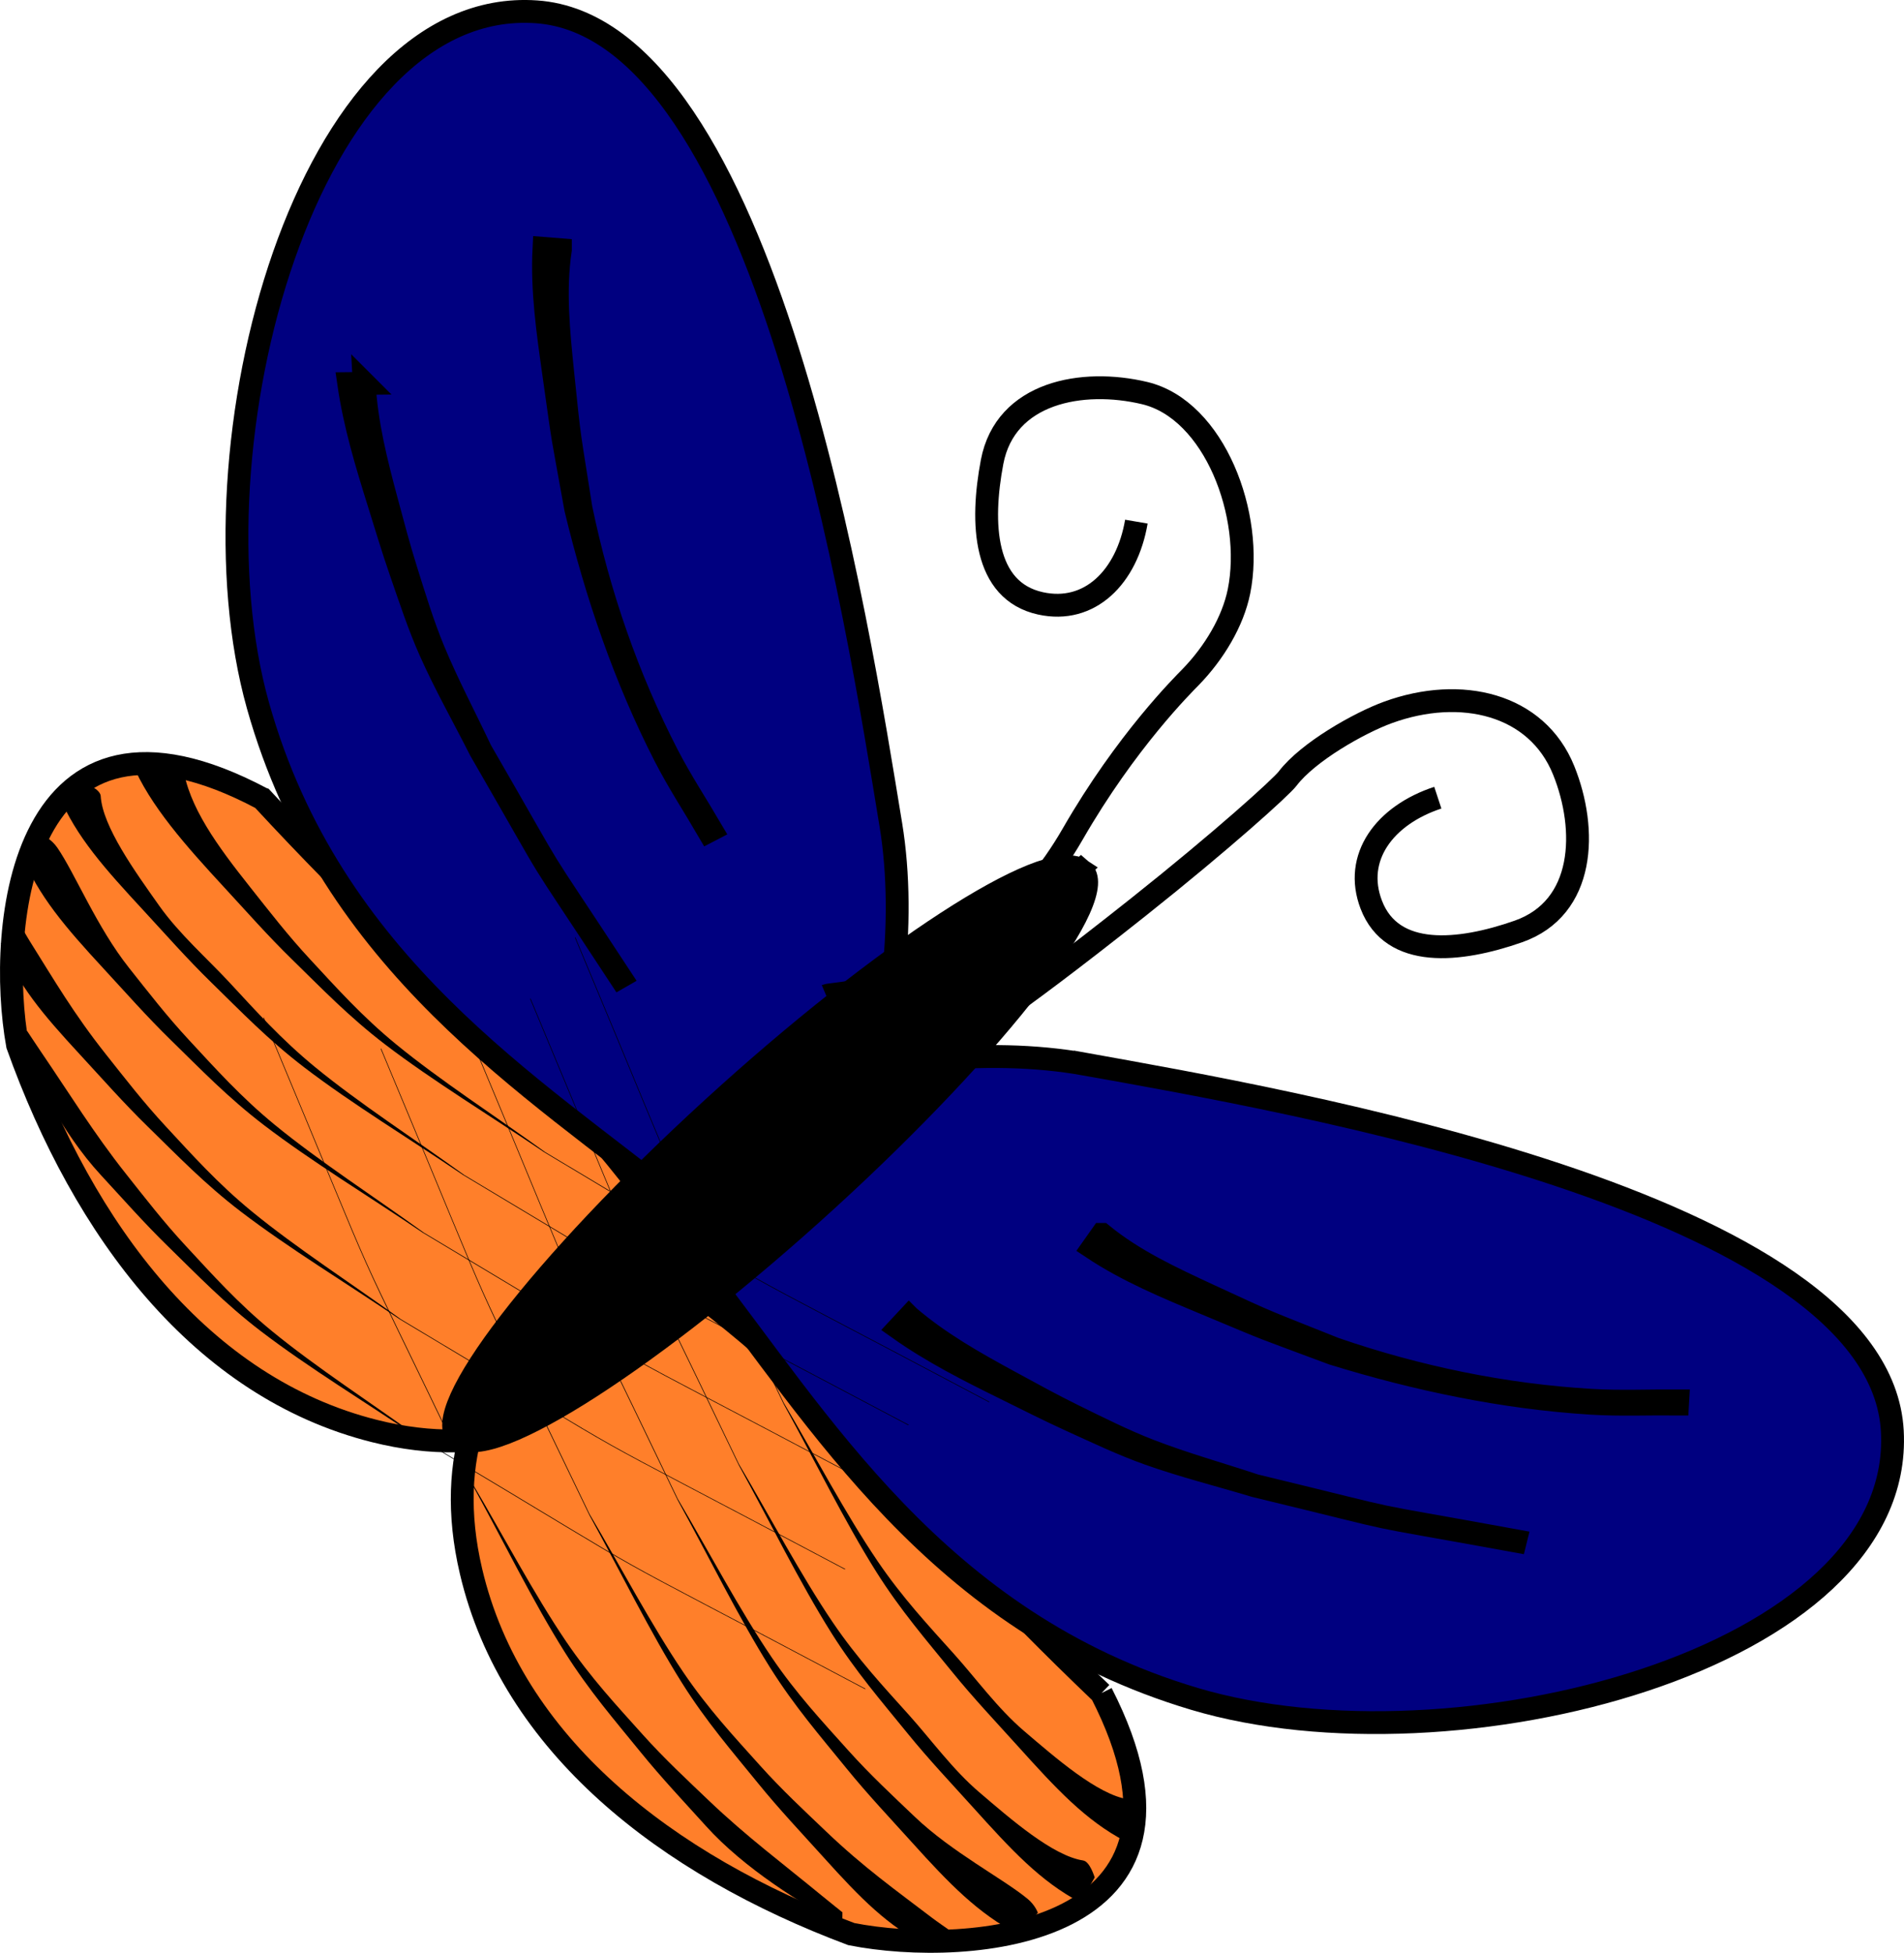
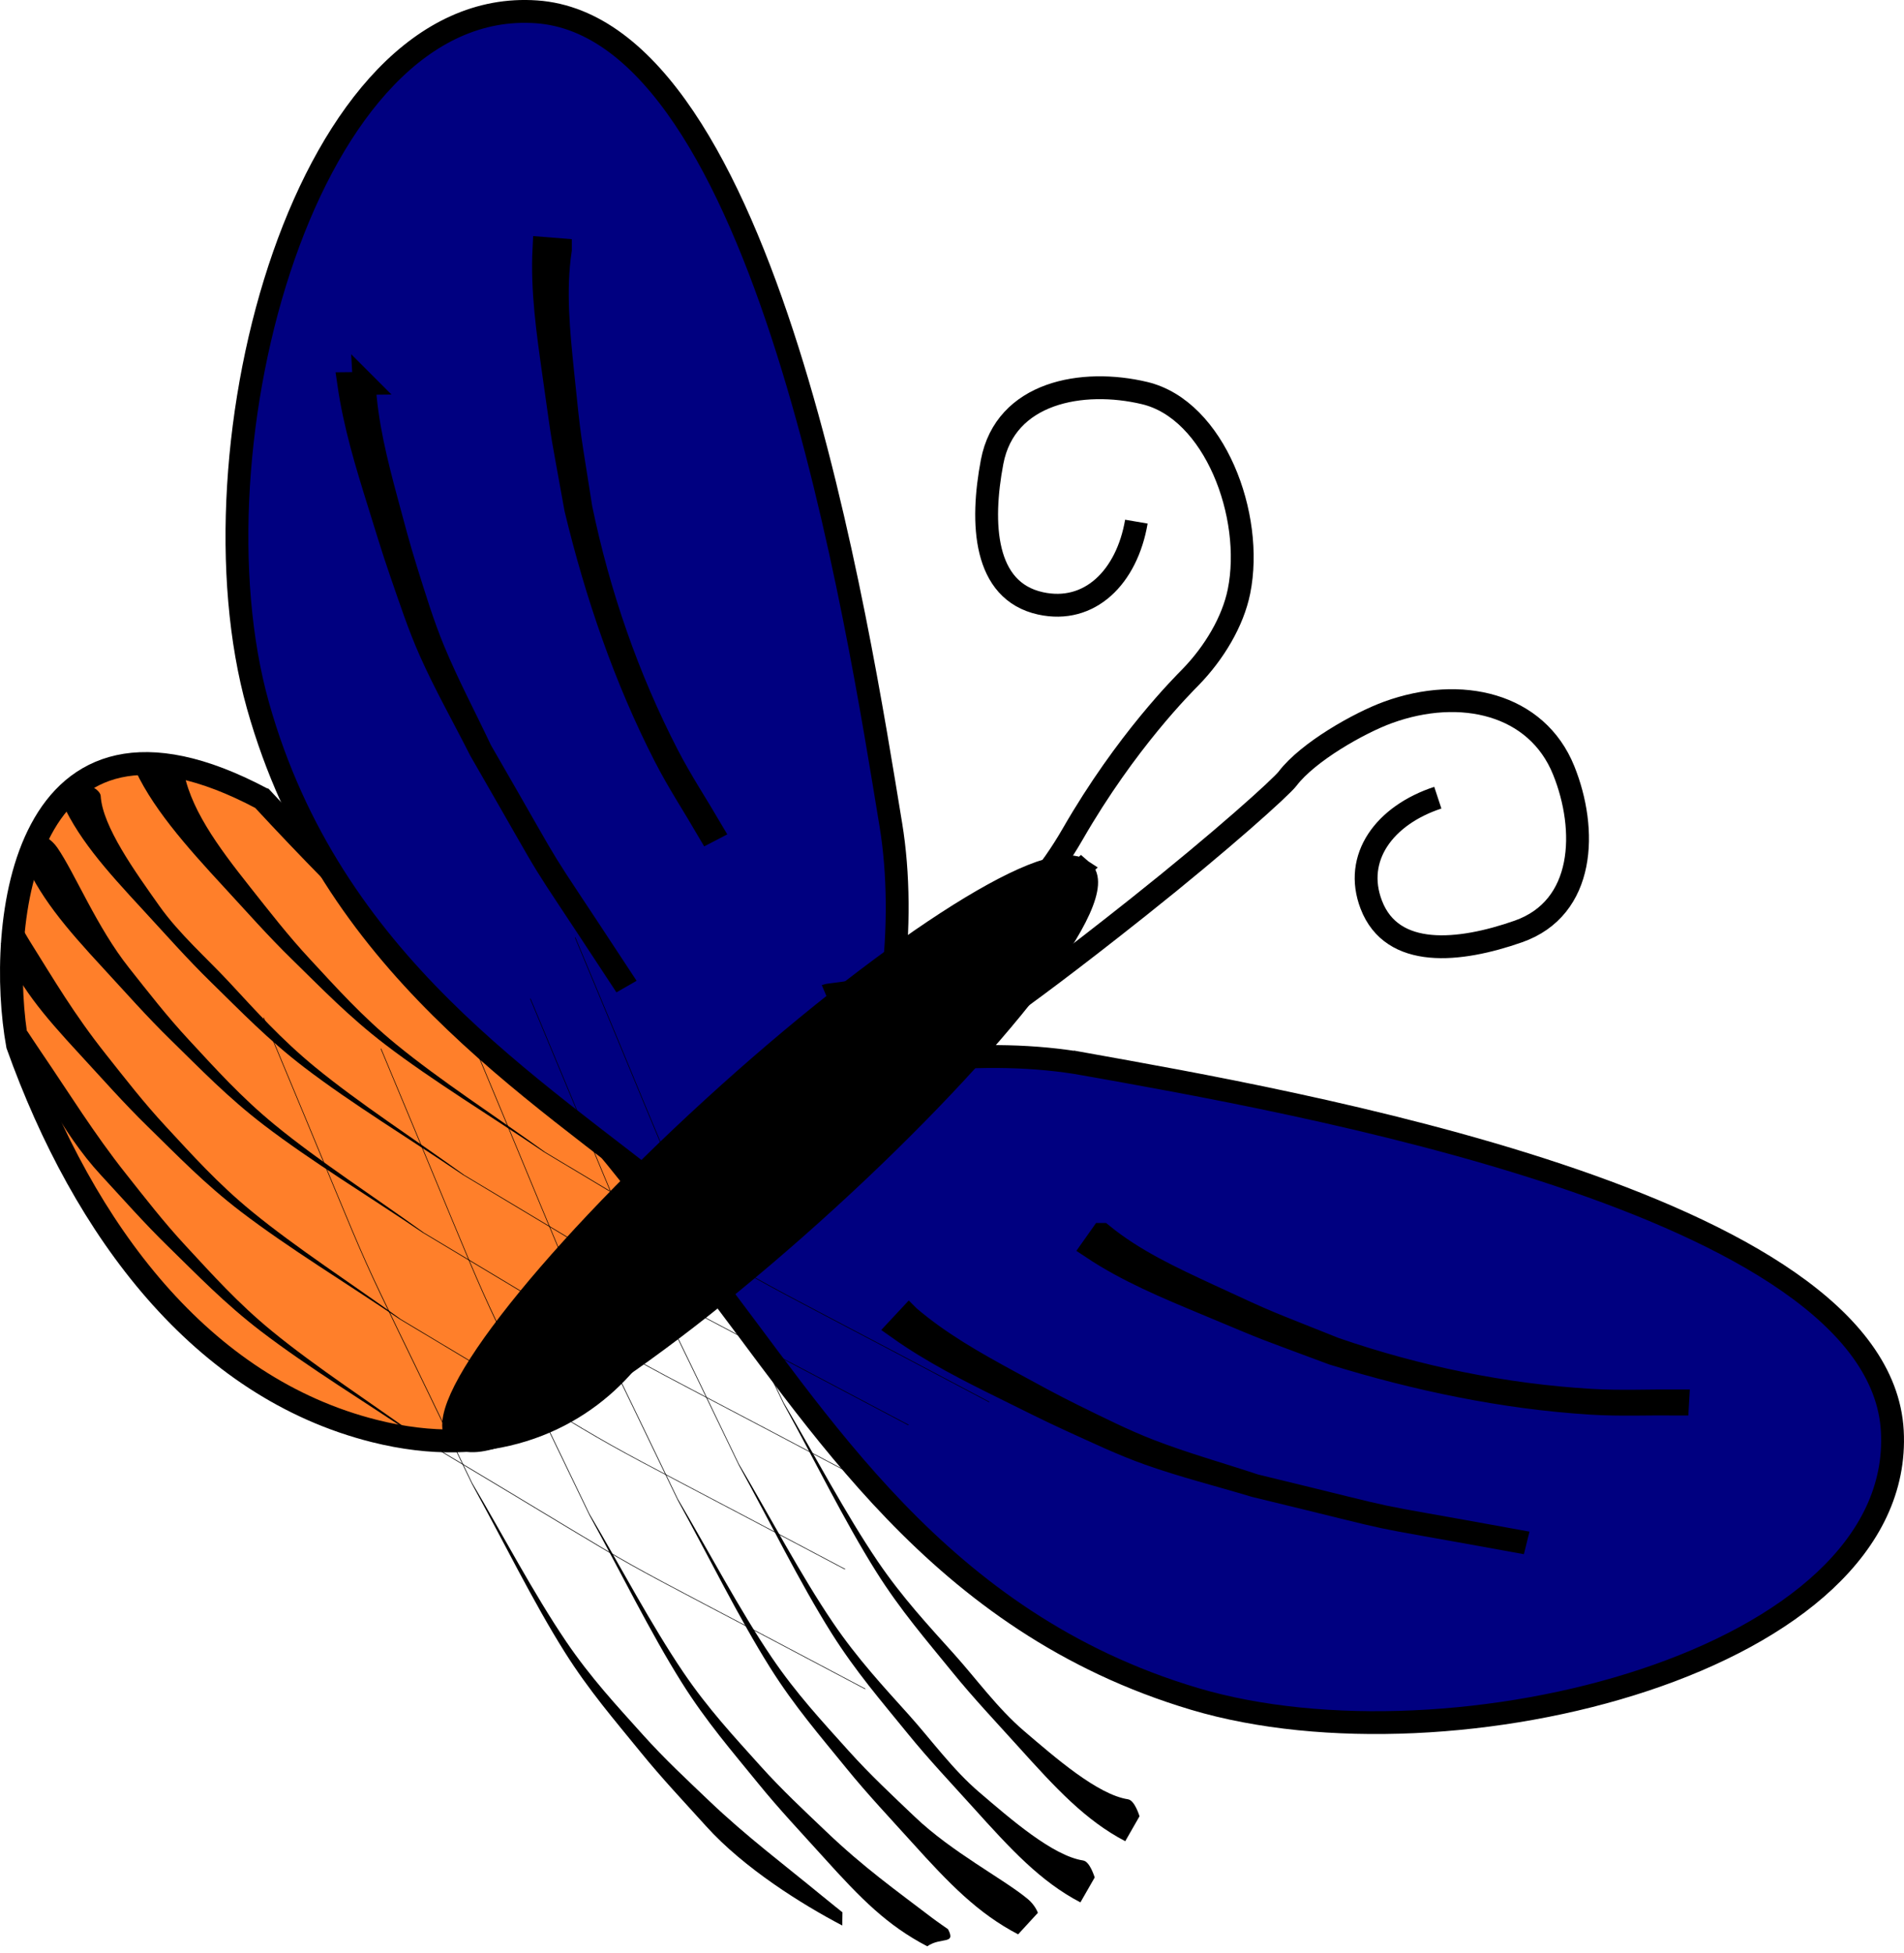
<svg xmlns="http://www.w3.org/2000/svg" viewBox="0 0 666.92 683.93">
  <path d="M91.85 279.72c-84.83-45.1-93.176 45.12-85.706 86.31 23.286 65.1 64.406 119.93 125.01 135.15 81.16 20.38 115.51-54.68 101.25-74.19-45.62-62.4-71.97-73.17-140.55-147.27z" fill-rule="evenodd" stroke="#000" stroke-width="8" stroke-linecap="round" fill="#ff7f2a" />
  <path d="M312.03 288.78c11.391 69.289-22.037 175.09-74.183 132.92-51.23-41.42-121.96-83.89-147.48-174.56-25.51-90.67 17.16-248.59 97.52-243 80.361 5.586 112.75 215.36 124.14 284.65z" fill-rule="evenodd" stroke="#000" stroke-width="8" stroke-linecap="round" fill="navy" />
-   <path d="M385.807 593.01c43.782 85.511-46.551 92.466-87.626 84.362-64.732-24.286-118.92-66.242-133.2-127.07-19.133-81.467 56.449-114.65 75.737-100.09 61.697 46.571 72.056 73.086 145.09 142.8z" fill-rule="evenodd" stroke="#000" stroke-width="8" stroke-linecap="round" fill="#ff7f2a" />
  <path d="M380.14 372.72c-69.105-12.458-175.41 19.336-134.05 72.126 40.63 51.857 82.01 123.23 172.27 150.14 90.264 26.91 248.82-13.32 244.47-93.758-4.34-80.44-213.59-116.06-282.69-128.51z" fill-rule="evenodd" stroke="#000" stroke-width="8" stroke-linecap="round" fill="navy" />
  <path d="M497.14 556.65c0 14.636-65.878 26.5-147.14 26.5-81.265 0-147.14-11.865-147.14-26.5 0-14.636 65.878-26.5 147.14-26.5 80.199 0 145.63 11.567 147.12 26.008l-147.12.49z" transform="matrix(.74 -.676 .744 .624 -403.39 293.33)" fill-rule="evenodd" stroke="#000" stroke-width="8" stroke-linecap="round" />
  <path d="M398.04 182.69c-3.317 19.436-16.358 32.421-33.596 28.624-19.915-4.387-21.024-28.013-16.941-49.527 4.642-24.458 31.638-29.32 53.443-24.116 24.473 5.84 38.399 42.915 33.036 69.462-2.136 10.573-8.711 21.537-16.922 29.985-2.62 2.696-22.569 22.411-41.322 54.993-32.071 55.723-83.225 55.272-86.329 56.586M503.63 279.37c-18.727 6.169-29.63 20.995-23.313 37.477 7.298 19.042 30.827 16.628 51.495 9.392 23.497-8.225 24.293-35.644 15.906-56.434-9.413-23.333-36.024-29.574-61.479-20.325-10.138 3.684-28.084 13.836-35.218 23.21-2.277 2.993-22.848 21.61-52.282 44.996-50.337 39.996-56.431 41.018-57.269 44.282" stroke="#000" stroke-width="8" fill="none" />
  <path d="M196.29 87.46c-2.15 14.288-.637 28.861.82 43.129 2.619 25.653 2.171 20.307 6.385 47.399 6.213 29.996 16.298 59.263 30.38 86.508 4.633 8.962 10.198 17.411 15.296 26.116l-.976.507c-5.093-8.746-10.662-17.231-15.278-26.238-14.022-27.364-24.051-56.797-31.24-86.621-5.454-30.37-3.7-18.917-7.723-47.348-2.056-14.537-4.177-29.178-3.422-43.911l5.757.459zM127.57 134.28c.771 14.082 4.199 27.658 7.851 41.219 2.174 8.072 4.292 16.164 6.8 24.138 2.975 9.455 5.85 18.973 9.644 28.129 4.942 11.923 11.018 23.344 16.526 35.016 30.962 53.635 14.67 27.173 48.912 79.364l-.105.06c-34.246-52.198-17.952-25.732-48.918-79.376-5.849-11.57-12.268-22.868-17.546-34.709-4.052-9.09-7.134-18.587-10.4-27.988-2.752-7.921-5.142-15.964-7.648-23.966-4.314-13.777-8.467-27.505-10.538-41.83l5.422-.056zM386 432.32c11.186 9.146 24.487 15.288 37.498 21.324 23.392 10.851 18.568 8.505 44.011 18.719 28.962 9.98 59.274 16.257 89.89 18.066 10.071.595 20.177.126 30.265.188l-.063 1.1c-10.12-.09-20.26.365-30.36-.268-30.687-1.92-61.114-8.331-90.427-17.384-28.896-10.823-18.153-6.48-44.651-17.544-13.549-5.657-27.219-11.312-39.499-19.486l3.335-4.715zM318.42 461.22c10.73 9.153 22.924 16.033 35.264 22.74 7.344 3.992 14.665 8.04 22.169 11.722 8.899 4.366 17.773 8.849 27.021 12.415 12.042 4.644 24.503 8.12 36.754 12.18 60.193 14.567 29.794 8.116 91.203 19.312l-.029.118c-61.417-11.198-31.015-4.746-91.217-19.316-12.412-3.744-25.021-6.887-37.236-11.23-9.377-3.335-18.38-7.652-27.44-11.77-7.634-3.47-15.106-7.286-22.63-10.99-12.952-6.376-25.757-12.836-37.559-21.215l3.699-3.966z" fill-rule="evenodd" stroke="#000" stroke-width="8" stroke-linecap="round" fill="navy" />
  <path d="M64.06 268.17c1.791 14.195 12.294 28.334 23.533 42.497 6.69 8.43 13.193 16.871 20.982 25.261 9.236 9.948 18.139 19.94 30.073 29.73 15.538 12.746 34.813 25.184 52.219 37.776 98.452 58.822 46.555 29.628 155.81 87.565l-.347.042c-109.27-57.945-57.363-28.747-155.83-87.578-18.523-12.548-38.927-24.92-55.57-37.643-12.777-9.766-22.362-19.773-32.553-29.717-8.586-8.378-15.985-16.816-23.764-25.233-13.392-14.49-26.257-28.906-32.286-43.564l17.732.865z" fill-rule="evenodd" />
  <path d="M35.27 278.76c.632 10.722 12.114 26.596 20.502 38.456 6.988 9.88 16.728 18.387 24.517 26.776 9.236 9.948 18.139 19.94 30.073 29.73 15.539 12.746 34.813 25.184 52.219 37.776 98.452 58.822 46.555 29.628 155.81 87.565l-.347.042c-109.27-57.945-57.363-28.747-155.83-87.578-18.523-12.548-38.927-24.92-55.57-37.643-12.777-9.766-22.362-19.773-32.553-29.717-8.586-8.378-15.985-16.816-23.764-25.233-13.392-14.49-23.732-25.875-29.761-40.533l9.146-4.186s5.415 2.157 5.556 4.546z" fill-rule="evenodd" />
  <path d="M20.12 296.94c6.22 9.092 13.809 27.829 25.048 41.992 6.69 8.43 13.193 16.871 20.982 25.261 9.236 9.948 18.139 19.94 30.073 29.73 15.538 12.746 34.813 25.184 52.219 37.776 98.452 58.822 46.555 29.628 155.81 87.565l-.347.042c-109.27-57.945-57.363-28.747-155.83-87.578-18.523-12.548-38.927-24.92-55.57-37.643-12.777-9.766-22.362-19.773-32.553-29.717-8.586-8.378-15.985-16.816-23.764-25.233-13.392-14.49-22.722-25.37-28.75-40.028l8.136-6.206s2.54 1.11 4.545 4.04z" fill-rule="evenodd" />
  <path d="M10.524 329.77c8.427 13.434 15.324 25.303 26.563 39.466 6.69 8.43 13.193 16.871 20.982 25.261 9.236 9.948 18.139 19.94 30.073 29.73 15.538 12.746 34.813 25.184 52.219 37.776 98.452 58.822 46.555 29.628 155.81 87.565l-.347.042c-109.26-57.95-57.36-28.75-155.83-87.58-18.52-12.55-38.92-24.92-55.57-37.64-12.777-9.766-22.362-19.773-32.553-29.717-8.586-8.378-15.985-16.816-23.764-25.233-13.392-14.49-21.712-24.36-27.74-39.018 3.8-4.538 1.353-10.065 6.62-6.711 0 0 2.293 4.08 3.536 6.06z" fill-rule="evenodd" />
  <path d="M14.56 368.66c9.72 14.265 18.355 28.334 29.594 42.497 6.69 8.43 13.193 16.871 20.982 25.261 9.236 9.948 18.139 19.94 30.073 29.73 15.538 12.746 34.813 25.184 52.219 37.776 98.452 58.822 46.555 29.628 155.81 87.565l-.347.042c-109.27-57.945-57.363-28.747-155.83-87.578-18.523-12.548-38.927-24.92-55.57-37.643-12.777-9.766-22.362-19.773-32.553-29.717-8.586-8.378-15.985-16.816-23.764-25.233-13.392-14.49-24.237-35.977-30.266-50.635l4.6.36s3.342 5.068 5.05 7.576zM379.41 651.59c-10.62-1.6-25.38-14.48-36.43-23.92-9.2-7.85-16.79-18.33-24.43-26.85-9.07-10.1-18.21-19.88-26.87-32.65-11.28-16.64-21.91-36.96-32.87-55.44-49.61-103.4-25.26-49.06-73.01-163.13l-.073.342c47.759 114.09 23.406 59.741 73.03 163.15 10.81 19.588 21.276 41.034 32.43 58.765 8.563 13.613 17.656 24.069 26.63 35.123 7.562 9.313 15.292 17.449 22.966 25.962 13.212 14.655 23.608 25.989 37.656 33.326l5-8.727s-1.654-5.589-4.02-5.947z" fill-rule="evenodd" />
  <path d="M359.93 665.03c-8.488-7.022-26.456-16.285-39.538-28.766-7.786-7.429-15.6-14.674-23.246-23.194-9.066-10.103-18.207-19.879-26.869-32.654-11.279-16.634-21.911-36.961-32.866-55.441-49.616-103.4-25.268-49.059-73.019-163.13l-.073.342c47.759 114.09 23.406 59.74 73.03 163.15 10.81 19.588 21.276 41.034 32.43 58.765 8.563 13.613 17.656 24.069 26.63 35.122 7.563 9.313 15.292 17.449 22.966 25.962 13.212 14.655 23.197 24.937 37.245 32.275l6.92-7.537s-.873-2.631-3.61-4.895z" fill-rule="evenodd" />
  <path d="M326.36 671.59c-12.611-9.614-23.803-17.564-36.885-30.045-7.786-7.43-15.601-14.674-23.246-23.194-9.066-10.103-18.207-19.879-26.869-32.654-11.279-16.634-21.911-36.961-32.866-55.441-49.616-103.4-25.268-49.059-73.019-163.13l-.073.342c47.759 114.09 23.406 59.74 73.03 163.15 10.81 19.588 21.276 41.034 32.43 58.765 8.563 13.613 17.656 24.069 26.63 35.122 7.563 9.313 15.292 17.449 22.966 25.962 13.212 14.655 22.283 23.839 36.33 31.177 4.866-3.37 10.147-.432 7.287-5.982 0 0-3.854-2.655-5.714-4.073z" fill-rule="evenodd" />
  <path d="M288 664.03c-13.321-10.978-26.545-20.857-39.627-33.339-7.786-7.43-15.6-14.674-23.246-23.194-9.066-10.103-18.207-19.879-26.869-32.654-11.279-16.634-21.911-36.96-32.866-55.441-49.616-103.4-25.268-49.059-73.019-163.13l-.073.342c47.759 114.09 23.406 59.74 73.03 163.15 10.81 19.588 21.276 41.034 32.43 58.765 8.563 13.613 17.656 24.069 26.63 35.122 7.563 9.313 15.292 17.449 22.966 25.962 13.212 14.655 33.622 27.41 47.67 34.749l.06-4.614s-4.742-3.79-7.084-5.72zM395.13 630.16c-10.62-1.605-25.383-14.485-36.431-23.918-9.203-7.858-16.788-18.332-24.433-26.852-9.07-10.1-18.21-19.88-26.88-32.65-11.27-16.64-21.91-36.96-32.86-55.44-49.62-103.4-25.27-49.06-73.02-163.13l-.073.342c47.759 114.09 23.406 59.741 73.03 163.15 10.81 19.588 21.276 41.034 32.43 58.765 8.563 13.613 17.656 24.069 26.63 35.123 7.563 9.313 15.292 17.449 22.966 25.962 13.212 14.655 23.608 25.989 37.656 33.326l5-8.727s-1.654-5.589-4.02-5.947z" fill-rule="evenodd" />
</svg>